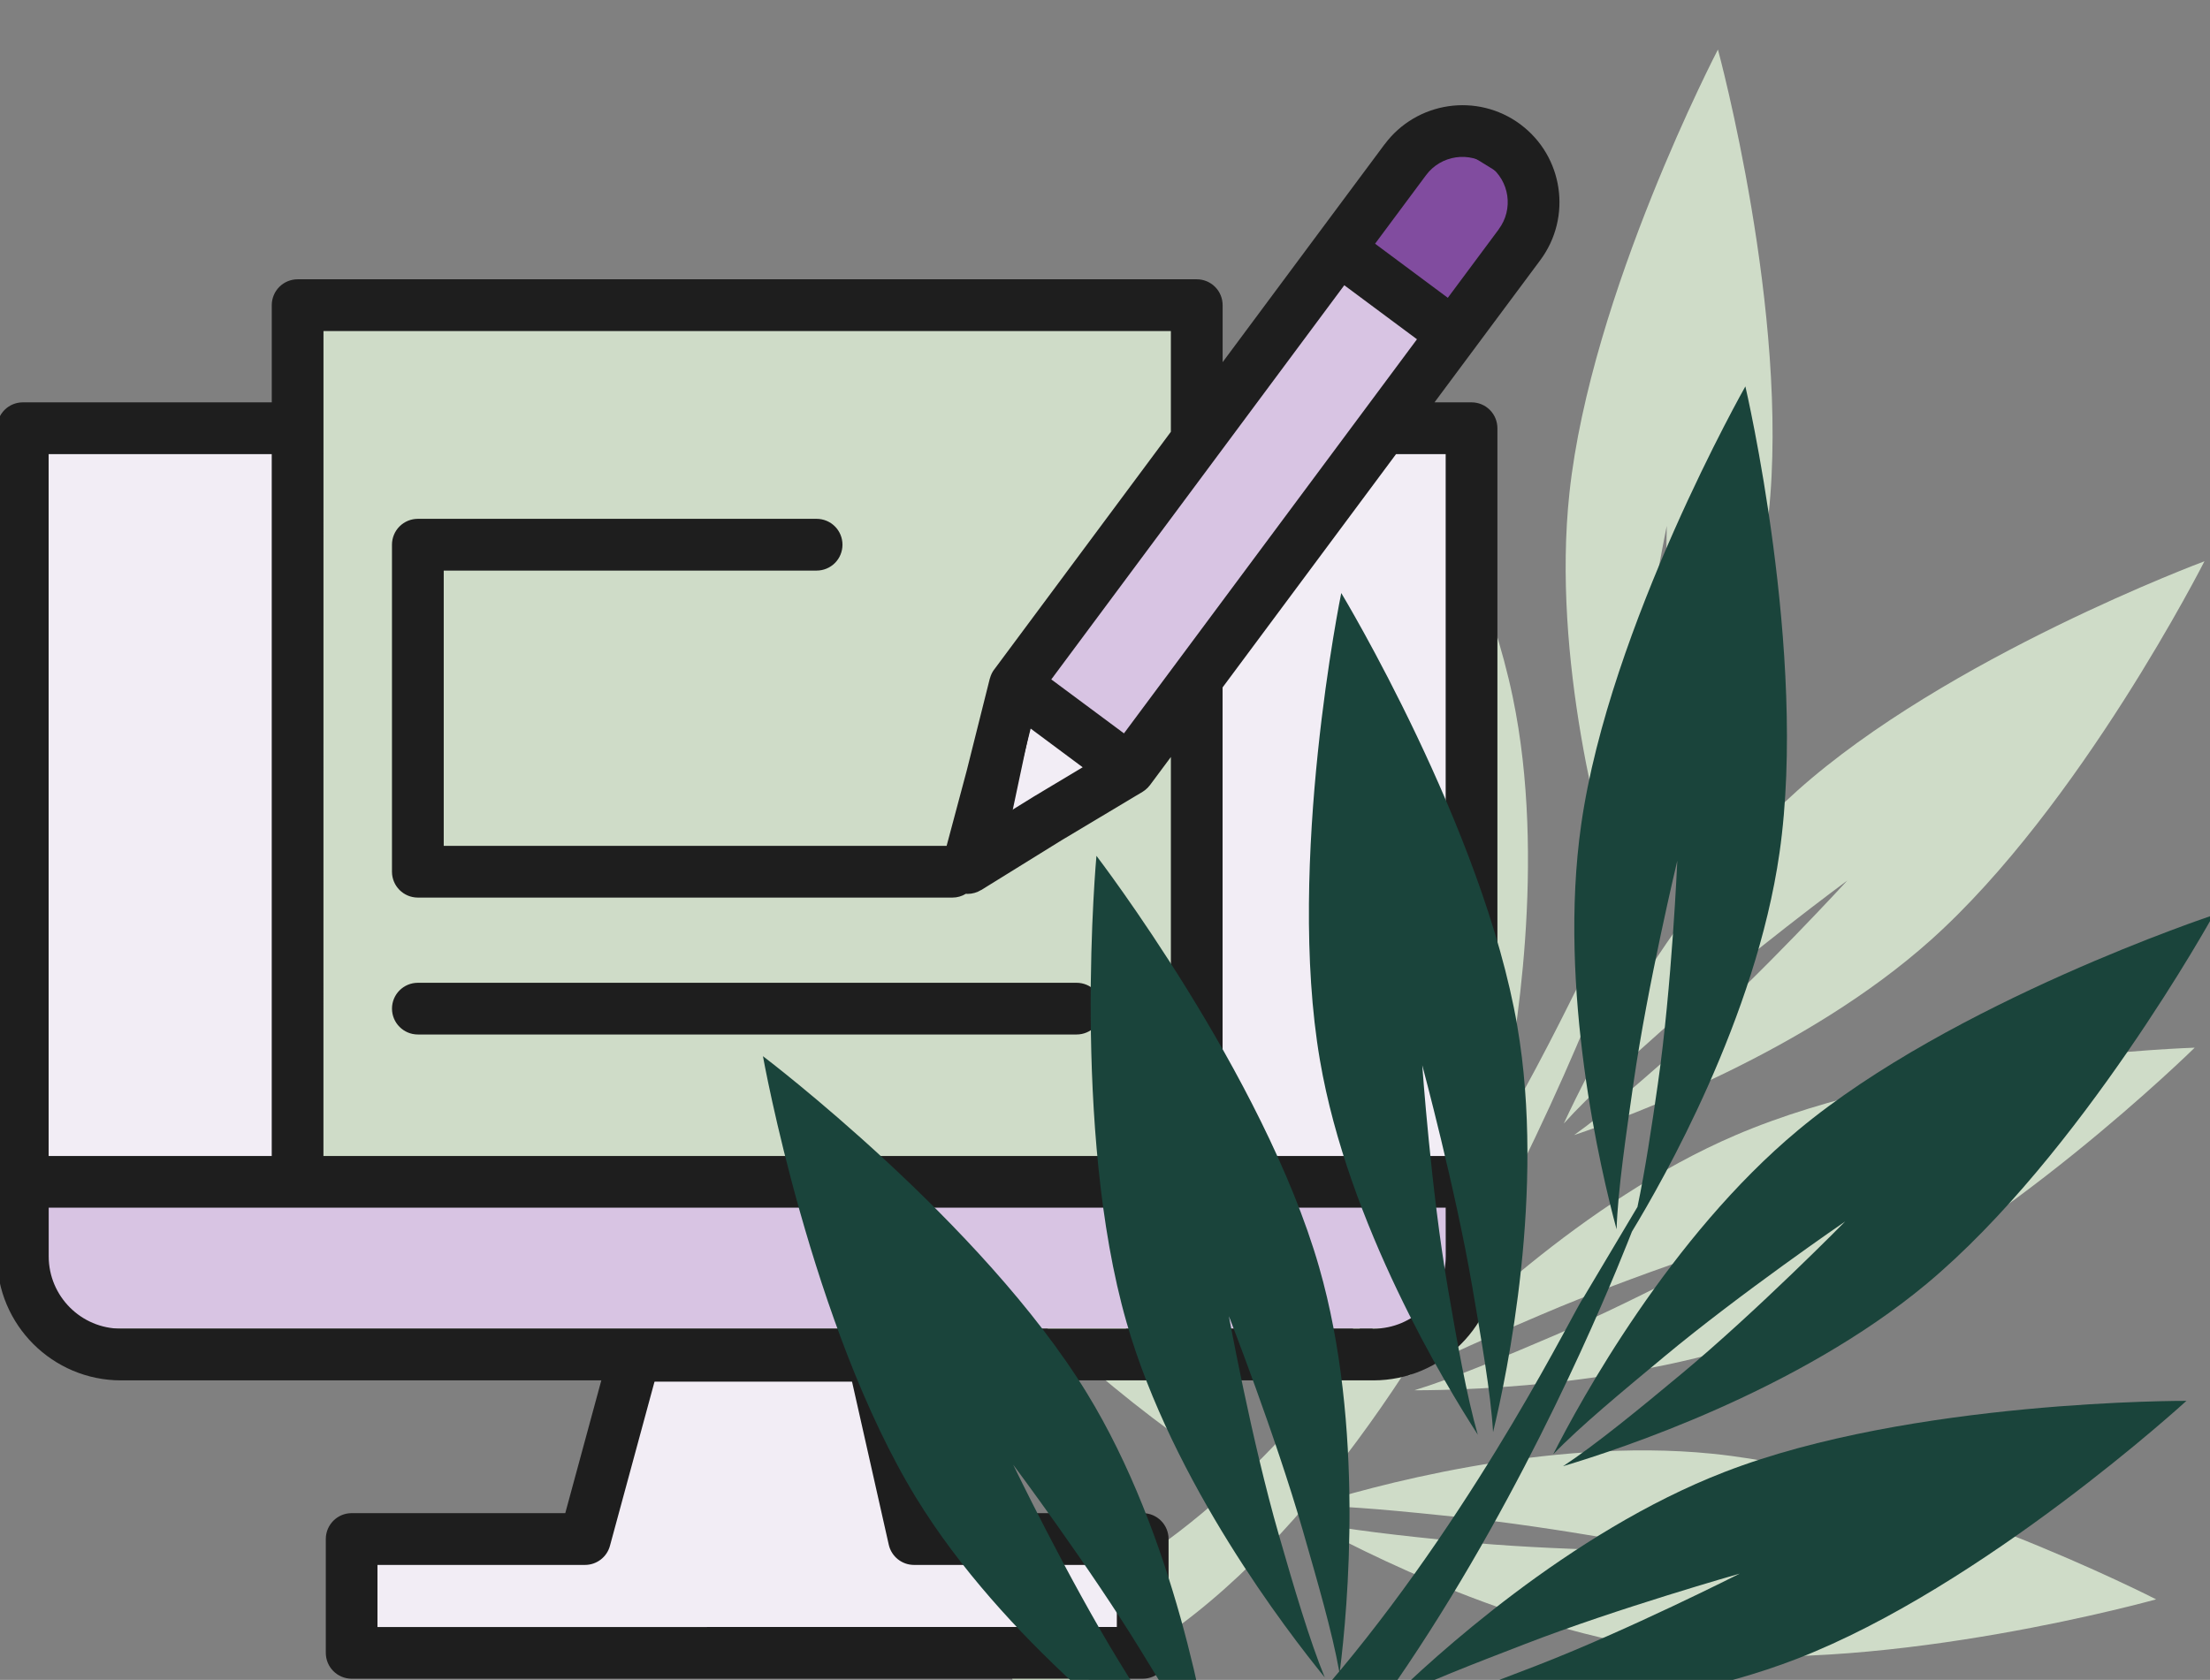
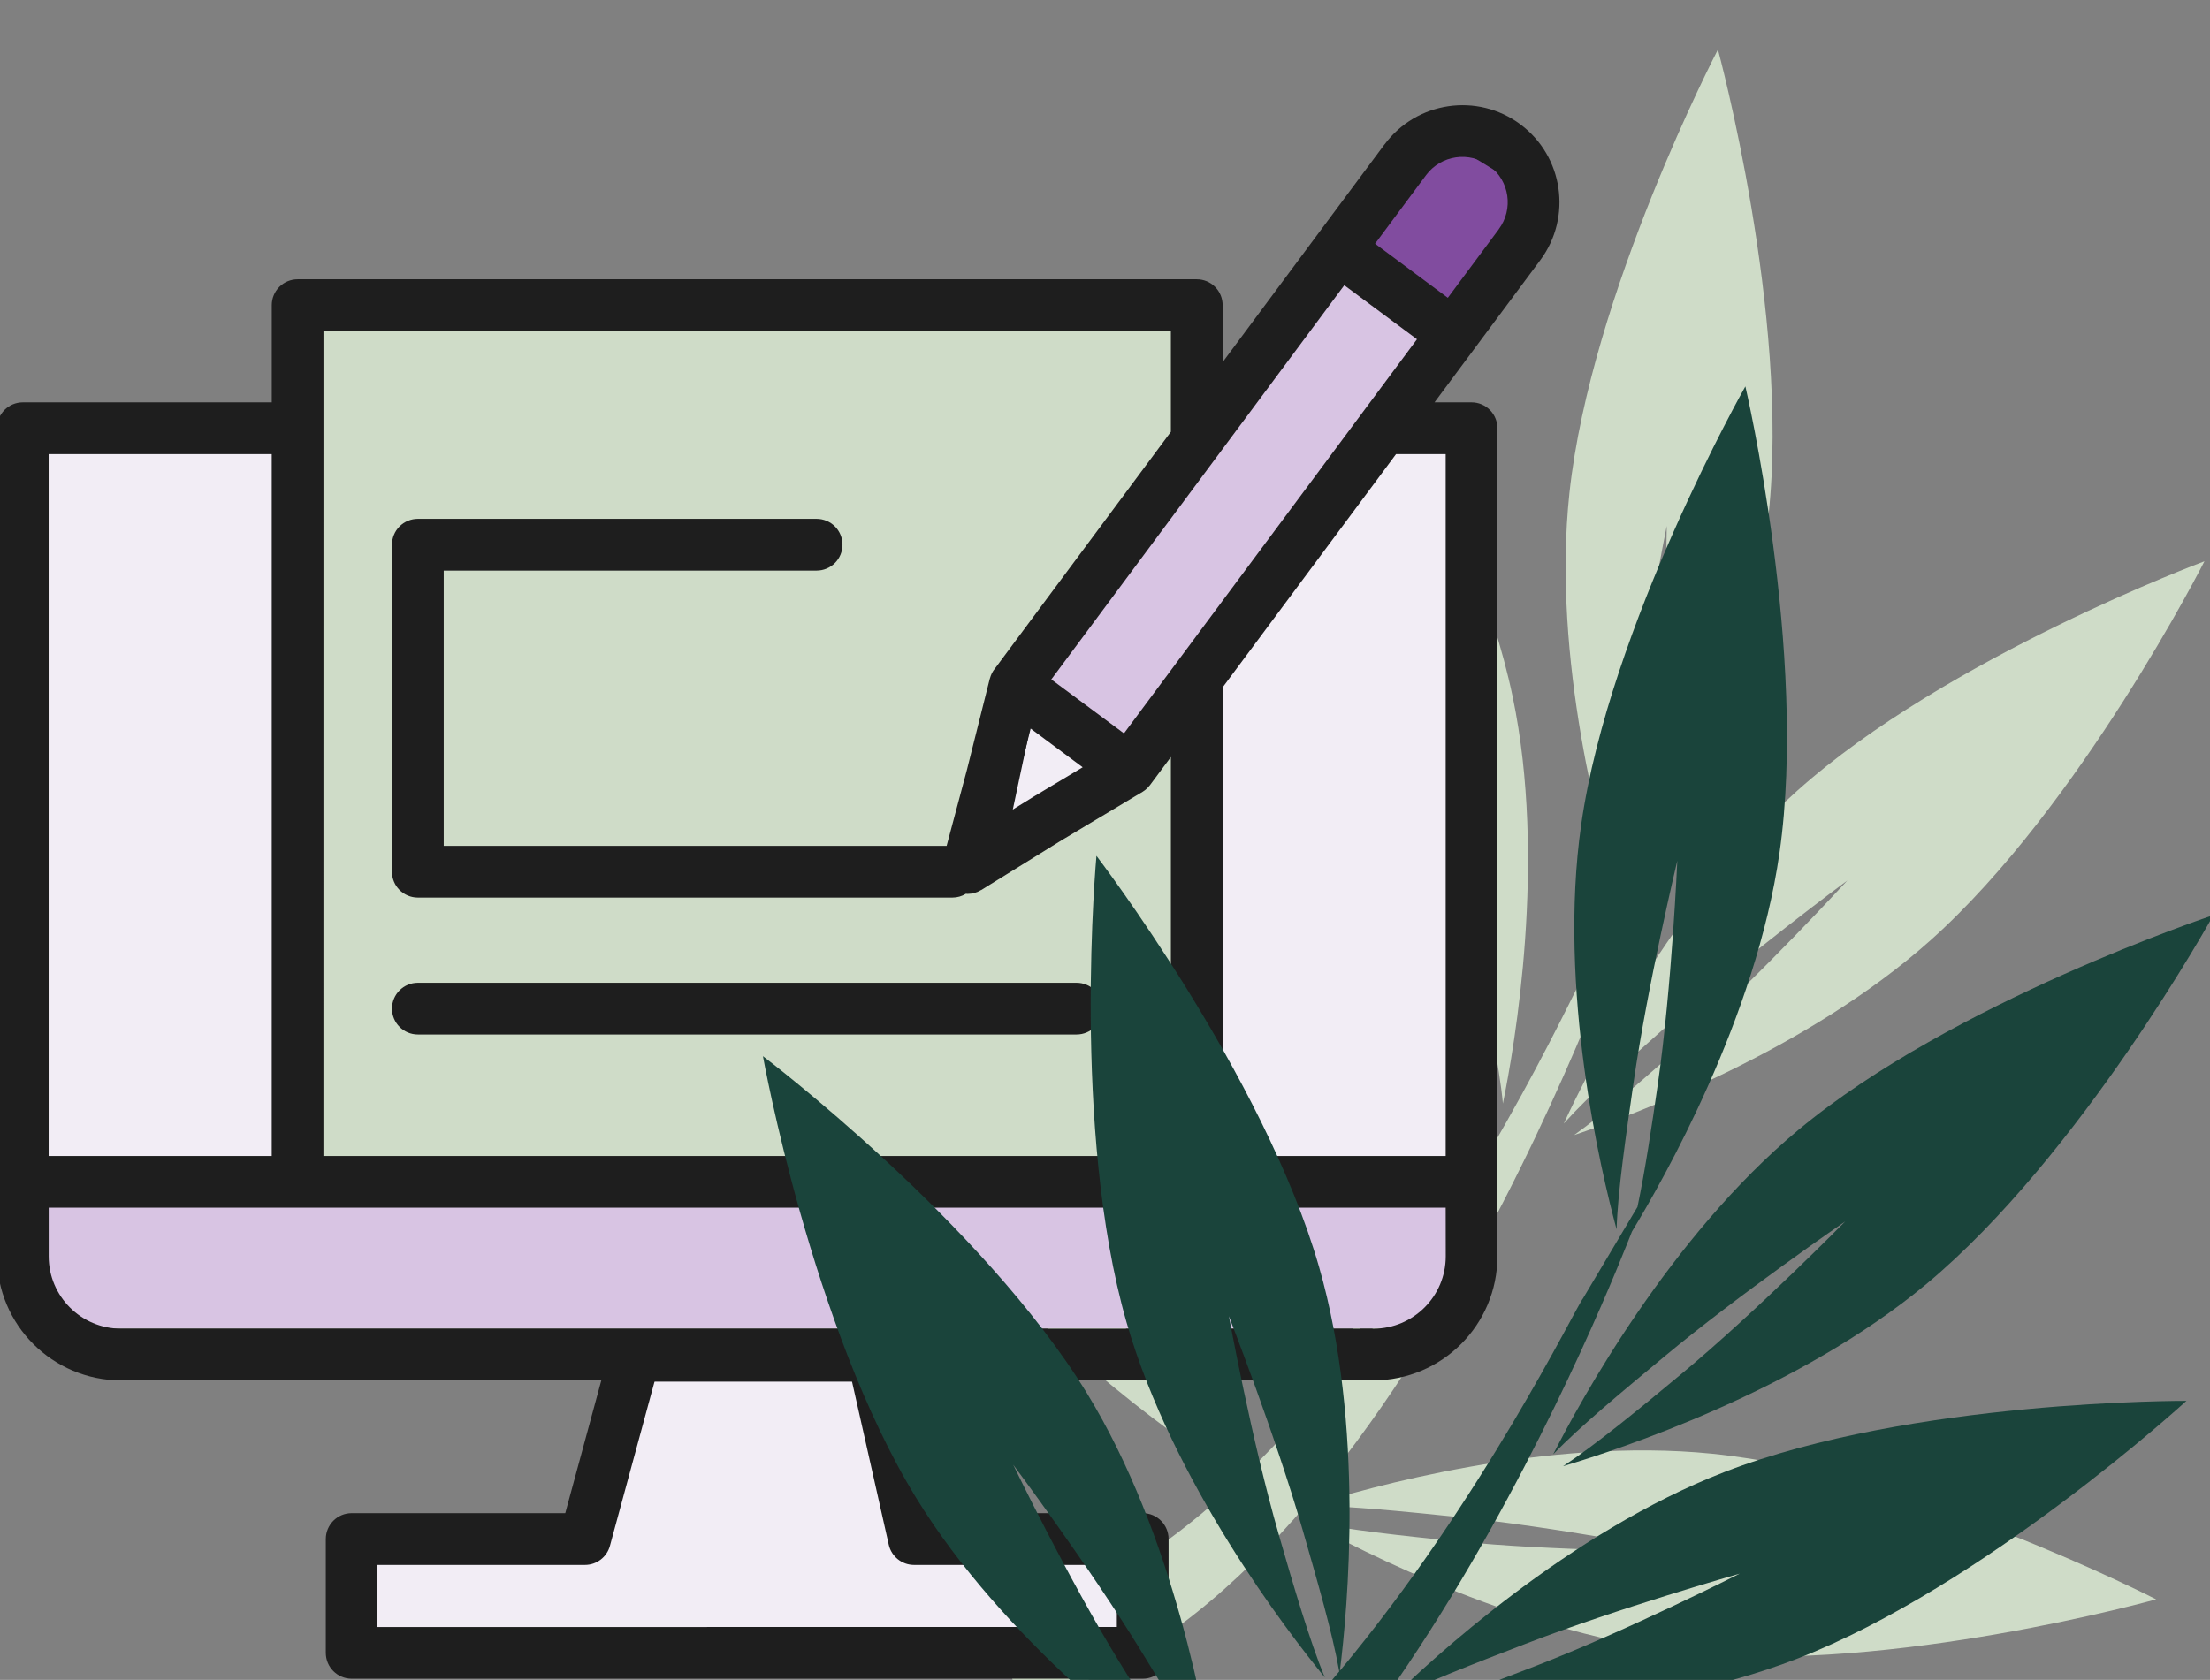
<svg xmlns="http://www.w3.org/2000/svg" width="338" height="257" viewBox="0 0 338 257" fill="none">
  <rect x="0" y="0" width="338" height="257" fill="#808080" stroke="none" />
  <g clip-path="url(#clip0_48_615)">
    <path d="M274.868 120.973C255.844 137.978 242.994 163.614 239.168 171.885C243.224 167.369 249.501 161.815 255.589 156.37C266.881 146.267 282.534 134.702 282.534 134.702C282.534 134.702 269.58 148.842 258.285 158.94C252.196 164.385 245.694 170.127 240.745 173.651C249.359 170.736 276.253 160.841 295.271 143.837C318.153 123.381 337.151 85.866 337.151 85.866C337.151 85.866 297.738 100.515 274.868 120.972L274.868 120.973Z" fill="#CFDCC8" />
    <path d="M229.857 168.817C231.684 159.887 236.57 131.623 231.36 106.641C225.104 76.574 202.098 41.364 202.098 41.364C202.098 41.364 195.108 82.836 201.373 112.899C206.569 137.885 222.335 161.842 227.533 169.303C225.647 163.529 223.828 155.048 222.159 147.039C219.063 132.193 217.04 113.119 217.04 113.119C217.04 113.119 222.765 131.726 225.856 146.572C227.518 154.579 229.281 162.776 229.856 168.82L229.857 168.817Z" fill="#CFDCC8" />
-     <path d="M216.309 212.692C225.402 212.686 254.045 211.892 277.493 201.849C305.695 189.773 335.661 160.279 335.661 160.279C335.661 160.279 293.643 161.575 265.444 173.664C241.996 183.707 221.646 203.904 215.379 210.509C220.658 207.521 228.375 204.268 235.89 201.051C249.817 195.088 268.324 189.12 268.324 189.12C268.324 189.12 251.55 198.388 237.624 204.351C230.111 207.564 222.117 210.928 216.31 212.694L216.309 212.692Z" fill="#CFDCC8" />
    <path d="M270.492 78.694C273.77 48.159 262.743 7.578 262.743 7.578C262.743 7.578 243.308 44.888 240.031 75.418C237.306 100.8 244.941 128.444 247.631 137.146C247.619 131.072 248.559 122.742 249.431 114.619C251.049 99.543 254.913 80.461 254.913 80.461C254.913 80.461 254.769 99.642 253.15 114.718C252.446 121.279 251.664 128.088 250.703 133.61L242.869 147.9C241.857 149.189 228.705 179.08 207.738 206.142C208.589 196.729 210.195 168.514 202.367 144.532C192.842 115.34 166.106 82.874 166.106 82.874C166.106 82.874 163.726 124.863 173.246 154.06C181.172 178.316 199.467 200.39 205.455 207.234C202.946 201.702 200.206 193.468 197.669 185.697C192.957 171.284 188.851 152.546 188.851 152.546C188.851 152.546 196.576 170.411 201.283 184.821C203.784 192.497 206.373 200.332 207.643 206.254C193.377 224.646 175.509 241.71 155.35 247.574C154.359 247.864 152.634 247.965 152.569 249.078L155.61 259.561C156.469 260.627 157.691 260.131 158.573 259.88C213.423 244.155 248.418 141.764 249.997 137.403C254.433 129.463 267.766 104.076 270.491 78.694L270.492 78.694Z" fill="#CFDCC8" />
    <path d="M200.221 230.4C206.286 230.341 214.609 231.232 222.74 232.057C237.806 233.576 256.886 237.317 256.886 237.317C256.886 237.317 237.733 237.306 222.663 235.786C214.528 234.957 205.912 234.035 199.971 232.767C207.936 237.165 233.387 250.336 258.756 252.9C289.288 255.979 329.76 244.676 329.76 244.676C329.76 244.676 292.357 225.467 261.844 222.395C236.466 219.826 208.89 227.644 200.22 230.4L200.221 230.4Z" fill="#CFDCC8" />
    <path d="M173.994 206.019C165.622 193.384 156.686 176.417 156.686 176.417C156.686 176.417 168.886 191.578 177.253 204.216C181.763 211.029 186.419 217.984 189.209 223.393C187.607 214.421 181.659 186.357 167.573 165.086C150.626 139.488 116.218 115.316 116.218 115.316C116.218 115.316 125.091 156.429 142.043 182.029C156.139 203.301 179.642 219.7 187.227 224.707C183.342 220.038 178.508 212.835 173.995 206.017L173.994 206.019Z" fill="#CFDCC8" />
    <rect x="6.584" y="66.996" width="217.286" height="136.188" fill="#F2EDF5" />
    <path d="M134.432 210.872H98.218L89.987 236.682H53.773V252.607H175.036V236.682L140.468 234.485L134.432 210.872Z" fill="#F2EDF5" stroke="#1E1E1E" />
    <rect x="5.487" y="183.415" width="216.188" height="19.769" fill="#D8C4E3" />
    <rect x="47.188" y="50.522" width="137.175" height="128.5" fill="#CFDCC8" />
    <rect width="79.686" height="17.566" transform="matrix(0.595 -0.804 0.804 0.595 158.011 104.491)" fill="#D8C4E3" />
    <path d="M169 118.067L157.477 109.28L153.636 127.402L169 118.067Z" fill="#F2EDF5" stroke="#1E1E1E" />
    <path d="M221.127 20.868L205.763 38.44L221.127 48.325L235.393 29.654L221.127 20.868Z" fill="#814C9F" stroke="#1E1E1E" />
    <path d="M168.607 154.301C168.607 155.351 168.191 156.36 167.449 157.103C166.707 157.845 165.707 158.261 164.658 158.261H63.911C61.724 158.261 59.952 156.489 59.952 154.301C59.952 152.124 61.723 150.352 63.911 150.352H164.658C165.707 150.352 166.706 150.768 167.449 151.51C168.191 152.252 168.607 153.252 168.607 154.301ZM225.423 53.447L219.395 61.554H225.067C226.116 61.554 227.116 61.97 227.858 62.712C228.6 63.454 229.016 64.464 229.016 65.513V192.212C229.006 202.685 220.523 211.167 210.051 211.177H138.388L142.961 231.489H174.775C176.953 231.489 178.724 233.26 178.724 235.448V252.859C178.724 255.047 176.953 256.818 174.775 256.818H53.788C51.601 256.818 49.829 255.047 49.829 252.859V235.448C49.829 233.261 51.601 231.489 53.788 231.489H86.453L91.967 211.177H18.503C8.03 211.167 -0.453 202.684 -0.463 192.212V65.513C-0.463 64.464 -0.047 63.454 0.695 62.712C1.438 61.969 2.438 61.554 3.487 61.554H41.564V46.687C41.564 45.637 41.98 44.628 42.722 43.885C43.465 43.143 44.474 42.727 45.523 42.727H183.032C184.081 42.727 185.091 43.143 185.833 43.885C186.576 44.628 186.991 45.637 186.991 46.687V55.407L201.601 35.739L211.757 22.079H211.767C216.657 15.507 225.941 14.141 232.514 19.011L232.524 19.021C239.096 23.91 240.462 33.205 235.582 39.787L225.423 53.447ZM160.786 103.939L171.901 112.194L216.713 51.902L213.129 49.239L205.597 43.637L160.786 103.939ZM157.628 111.461L155.539 119.806C155.539 119.825 155.53 119.845 155.52 119.865L154.362 124.181L158.153 121.835C158.172 121.825 158.182 121.815 158.202 121.805L165.586 117.381L157.628 111.461ZM49.467 176.851H179.076V115.807L175.899 120.083C175.889 120.093 175.879 120.103 175.869 120.123C175.819 120.182 175.77 120.242 175.72 120.291C175.661 120.36 175.612 120.43 175.552 120.489C175.513 120.538 175.463 120.578 175.414 120.618C175.344 120.687 175.265 120.756 175.196 120.816C175.156 120.845 175.107 120.885 175.067 120.915C174.978 120.974 174.899 121.033 174.81 121.093C174.79 121.103 174.78 121.113 174.77 121.122L162.328 128.566L150.074 136.158H150.054C149.43 136.544 148.708 136.752 147.975 136.752C147.896 136.752 147.807 136.742 147.728 136.732C147.104 137.118 146.392 137.316 145.669 137.316H63.908C61.721 137.316 59.949 135.544 59.949 133.357V83.332C59.949 82.283 60.365 81.273 61.107 80.531C61.849 79.788 62.859 79.373 63.908 79.373H124.891C125.94 79.373 126.949 79.788 127.692 80.531C128.434 81.273 128.85 82.283 128.85 83.332C128.85 84.381 128.434 85.391 127.692 86.133C126.949 86.876 125.94 87.291 124.891 87.291H67.865V129.408H144.776L147.864 117.847L151.388 103.791H151.398C151.546 103.227 151.804 102.703 152.18 102.257L179.074 66.059V50.648H49.474L49.467 176.851ZM7.439 176.851H41.559V69.473H7.439V176.851ZM135.929 236.321L130.267 211.18H100.155L93.285 236.49C92.82 238.212 91.256 239.41 89.465 239.41H57.731V248.912L170.809 248.902V239.41H139.789C137.938 239.41 136.335 238.123 135.929 236.321L135.929 236.321ZM221.104 184.759H7.448V192.212C7.458 198.31 12.397 203.259 18.504 203.269H210.058C216.165 203.259 221.104 198.31 221.114 192.212L221.104 184.759ZM213.512 69.473L186.983 105.166V176.851H221.103V69.473H213.512ZM221.431 45.559L229.231 35.067H229.221C231.507 31.998 230.874 27.663 227.805 25.376C224.727 23.09 220.392 23.723 218.105 26.791L210.305 37.284L216.214 41.679L221.431 45.559Z" fill="#1E1E1E" />
    <path d="M275.035 172.869C255.419 189.188 241.668 214.351 237.551 222.481C241.764 218.112 248.235 212.785 254.512 207.559C266.155 197.864 282.208 186.862 282.208 186.862C282.208 186.862 268.762 200.533 257.115 210.223C250.837 215.449 244.136 220.956 239.064 224.302C247.776 221.695 275.004 212.761 294.613 196.444C318.207 176.814 338.523 139.997 338.523 139.997C338.523 139.997 298.616 153.237 275.035 172.869L275.035 172.869Z" fill="#1A443B" />
-     <path d="M228.354 219.085C230.498 210.224 236.382 182.152 232.062 157C226.877 126.73 205.134 90.726 205.134 90.726C205.134 90.726 196.677 131.923 201.872 162.19C206.178 187.344 221.085 211.846 226.015 219.488C224.335 213.65 222.818 205.11 221.434 197.046C218.866 182.1 217.521 162.966 217.521 162.966C217.521 162.966 222.583 181.765 225.146 196.711C226.523 204.772 227.993 213.027 228.353 219.087L228.354 219.085Z" fill="#1A443B" />
    <path d="M213.259 262.45C222.346 262.767 250.999 262.991 274.788 253.787C303.401 242.721 334.394 214.311 334.394 214.311C334.394 214.311 292.357 214.112 263.747 225.193C239.958 234.396 218.904 253.857 212.406 260.235C217.788 257.437 225.616 254.46 233.24 251.512C247.37 246.047 266.077 240.741 266.077 240.741C266.077 240.741 248.985 249.407 234.856 254.872C227.234 257.815 219.125 260.894 213.26 262.452L213.259 262.45Z" fill="#1A443B" />
    <path d="M272.161 130.461C276.52 100.062 266.939 59.115 266.939 59.115C266.939 59.115 246.193 95.711 241.835 126.106C238.211 151.375 244.861 179.273 247.241 188.065C247.444 181.994 248.679 173.703 249.838 165.616C251.991 150.607 256.529 131.674 256.529 131.674C256.529 131.674 255.704 150.838 253.552 165.847C252.615 172.379 251.593 179.156 250.436 184.64L242.1 198.642C241.043 199.895 226.839 229.3 204.925 255.6C206.11 246.223 208.716 218.083 201.743 193.838C193.26 164.326 167.692 130.93 167.692 130.93C167.692 130.93 163.824 172.808 172.303 202.325C179.363 226.847 196.864 249.557 202.605 256.61C200.294 250.992 197.847 242.667 195.588 234.811C191.391 220.238 187.952 201.366 187.952 201.366C187.952 201.366 195.038 219.495 199.231 234.063C201.459 241.823 203.767 249.745 204.826 255.708C189.918 273.582 171.455 290.001 151.101 295.145C150.101 295.399 148.373 295.439 148.268 296.549L150.936 307.133C151.756 308.23 152.995 307.777 153.885 307.557C209.259 293.791 247.863 192.708 249.596 188.406C254.311 180.629 268.537 155.731 272.16 130.462L272.161 130.461Z" fill="#1A443B" />
    <path d="M171.207 254.278C163.288 241.353 154.96 224.08 154.96 224.08C154.96 224.08 166.614 239.664 174.529 252.592C178.793 259.56 183.2 266.677 185.797 272.181C184.514 263.158 179.565 234.9 166.242 213.143C150.214 186.958 116.685 161.579 116.685 161.579C116.685 161.579 124.094 202.982 140.128 229.168C153.46 250.928 176.367 268.151 183.769 273.424C180.053 268.62 175.476 261.25 171.208 254.276L171.207 254.278Z" fill="#1A443B" />
  </g>
  <defs>
    <clipPath id="clip0_48_615">
      <rect width="338" height="257" fill="white" />
    </clipPath>
  </defs>
</svg>